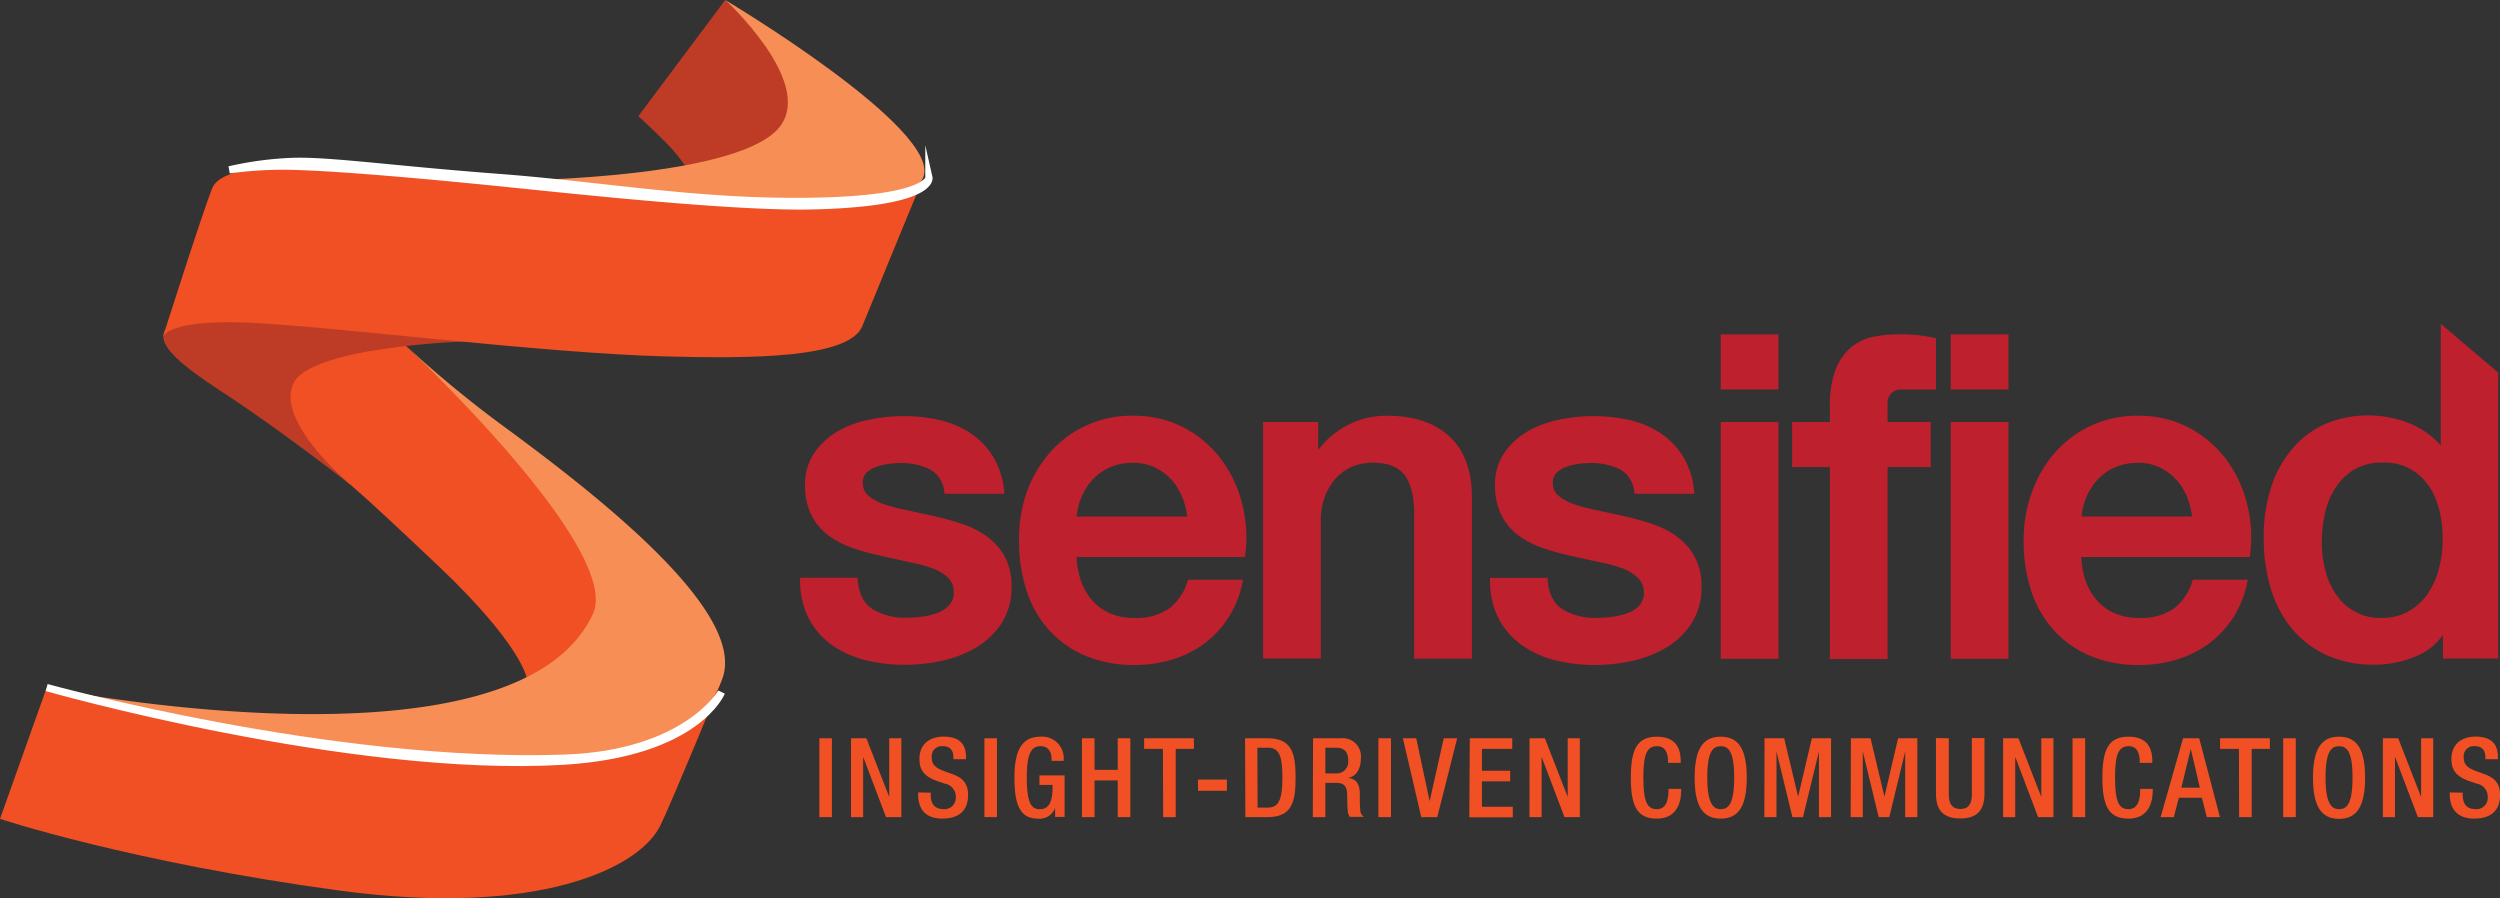
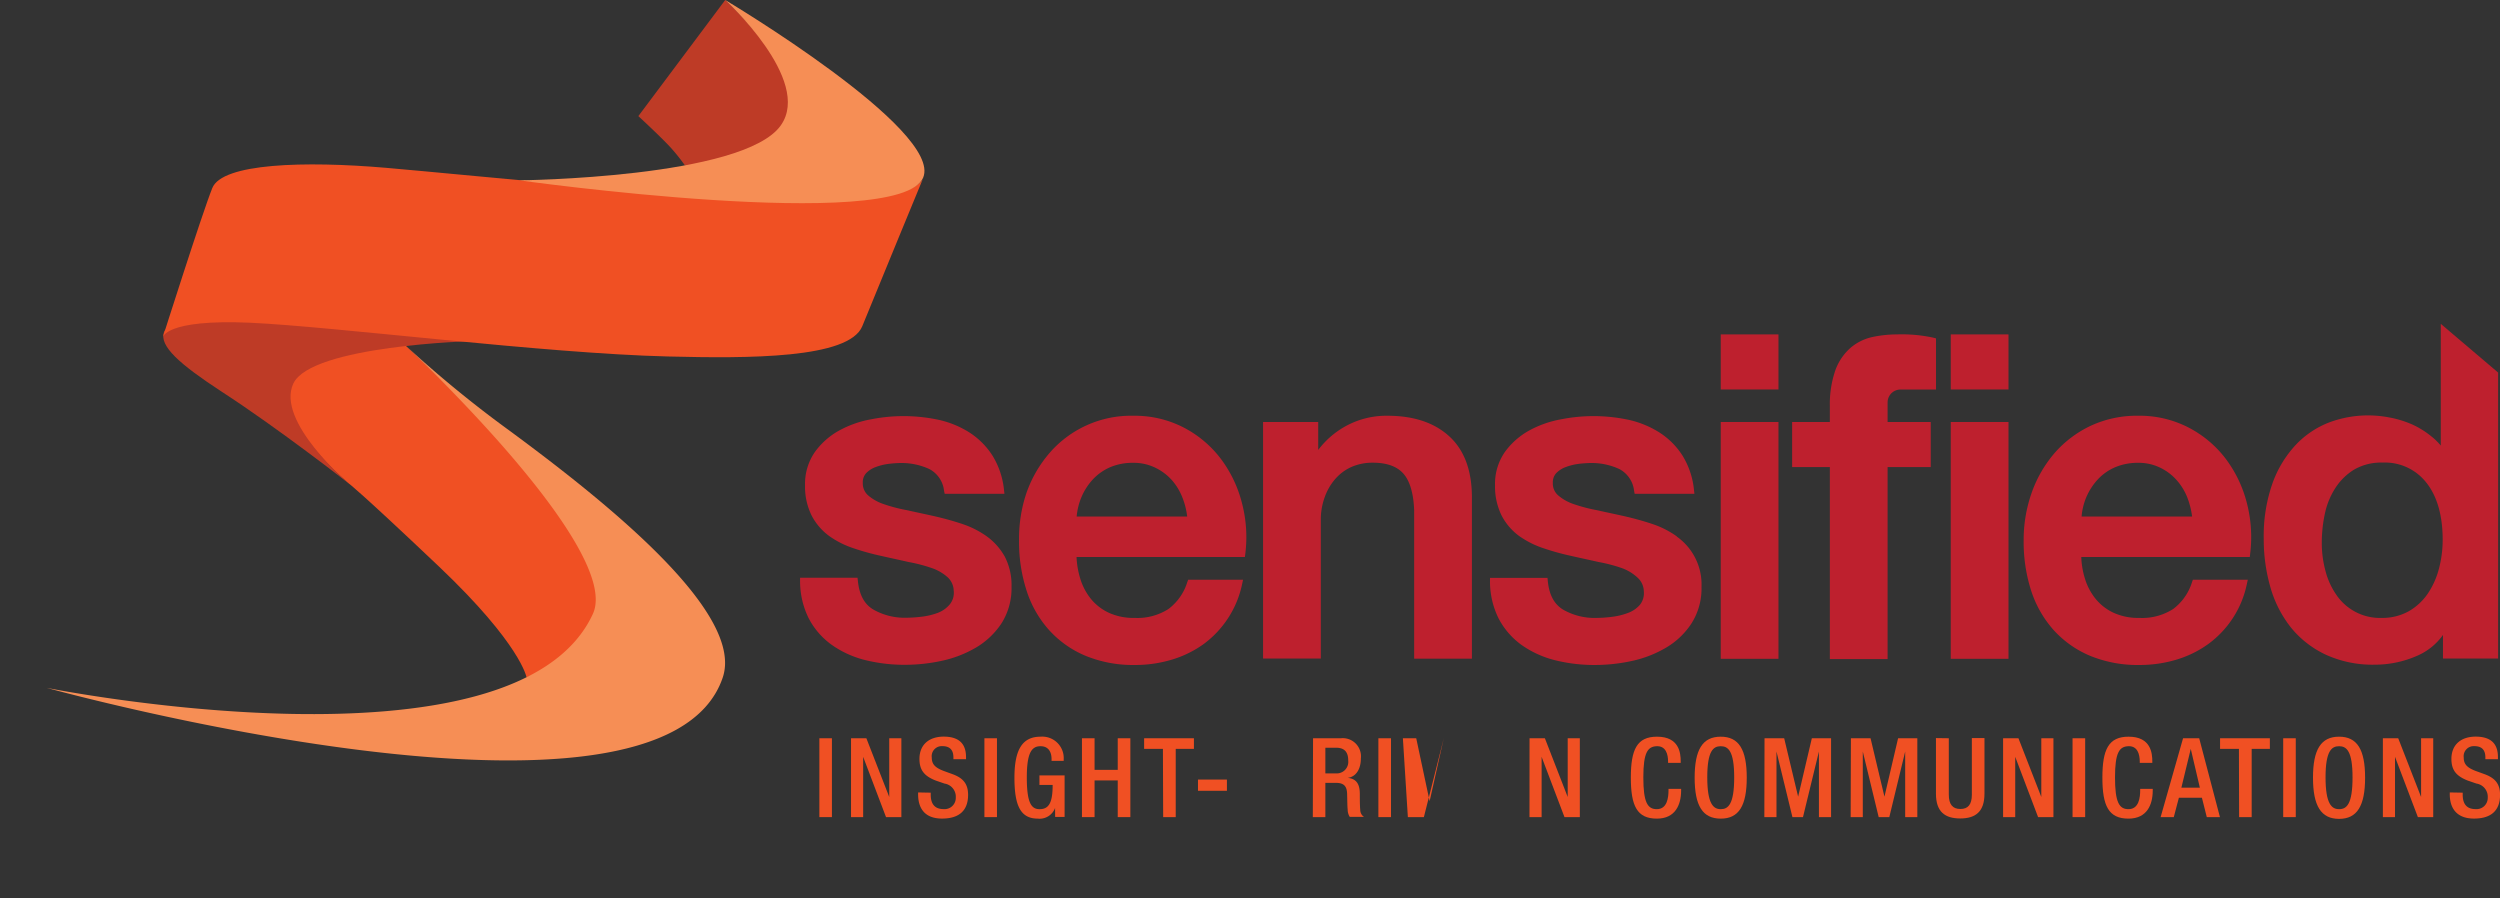
<svg xmlns="http://www.w3.org/2000/svg" viewBox="0 0 412.15 148.08">
  <rect x="0" y="0" width="412.15" height="148.08" fill="#333333" stroke="none" />
  <defs>
    <style>.cls-1{fill:#f05023;}.cls-2{fill:#f68e55;}.cls-3{fill:#be3b26;}.cls-4,.cls-5{fill:#fff;stroke:#fff;stroke-miterlimit:10;}.cls-4{stroke-width:1.2px;}.cls-5{stroke-width:1.19px;}.cls-6{fill:#be202e;}</style>
  </defs>
  <title>logoSVG_1</title>
  <g id="Layer_2" data-name="Layer 2">
    <g id="Layer_1-2" data-name="Layer 1">
-       <path class="cls-1" d="M0,135,7.69,113.4s34.72,7.73,58.73,10.15c41.76,4.2,52.29-10.69,52.29-10.69s-8,19.47-9.81,23.16c-3.44,7.21-20.41,15.21-52.93,10.8C21.5,142.14,0,135,0,135Z" />
      <path class="cls-1" d="M86.8,111.66s-.91-5.42-14.44-18.27C59,80.72,57.53,79.73,57.53,79.73S45.87,70.2,47.78,63.66s17.66-8,17.66-8S99.91,87,99,97.88,86.8,111.66,86.8,111.66Z" />
      <path class="cls-2" d="M7.69,113.4S85,128.91,97.74,101.21C102.71,90.43,66.9,57,66.9,57A192.33,192.33,0,0,0,84,71c17.34,12.77,38.67,30.29,35.15,40.7C109.11,141.42,7.69,113.4,7.69,113.4Z" />
      <path class="cls-3" d="M57.53,79.73s-11.49-9-21-15.17C29.55,60,26.18,57,27.05,54.7c.36-1,3.61-2.13,6.63-2.17,14-.19,44.26,3.7,44.26,3.7s-26.64.72-29.58,7S57.53,79.73,57.53,79.73Z" />
      <path class="cls-1" d="M26.83,55.63S33.35,35.09,35,31s15.16-4.49,28.68-3.33,57,5.66,72.9,5.43c15.15-.21,15.66-3.84,15.66-3.84s-7.9,19.14-10.08,24.51-18.78,5.33-32,5c-20.52-.5-54.73-4.91-69-5.57C27.2,52.6,26.83,55.63,26.83,55.63Z" />
      <path class="cls-3" d="M119.56,0,105.24,19.14s4.13,3.81,5.55,5.44a32,32,0,0,1,2.12,2.68s14.85.15,17.35-7.58S119.56,0,119.56,0Z" />
      <path class="cls-2" d="M119.56,0s35.93,21.42,32.63,29.29c-3.86,9.21-66.61.44-66.61.44s37.06-.36,43.15-9.07C134,13.2,119.56,0,119.56,0Z" />
-       <path class="cls-4" d="M7.69,113.35s47,13,85.38,11.65c20.1-.7,25.87-10.87,25.87-10.87s-4,10-26,11.35C57.66,127.6,7.69,113.35,7.69,113.35Z" />
-       <path class="cls-5" d="M153.14,29.29s0,3.61-19.37,3.9c-19.07.29-34.35-2.68-52.45-4C64,27.85,53.87,26.38,48.05,26.62A55.73,55.73,0,0,0,37.8,28a64.66,64.66,0,0,1,11.88-.54c7.26.25,20.68,1.43,33.07,2.69s38.2,4.06,51,3.79C154.09,33.5,153.14,29.29,153.14,29.29Z" />
      <path class="cls-6" d="M162.69,88.43a15.33,15.33,0,0,0-4.08-2.06c-1.47-.49-3-.91-4.53-1.26s-3.08-.66-4.55-1a26.07,26.07,0,0,1-3.84-1,7.61,7.61,0,0,1-2.59-1.46,2.6,2.6,0,0,1-.86-2.05,2.19,2.19,0,0,1,.57-1.61,4.13,4.13,0,0,1,1.58-1,9.35,9.35,0,0,1,2.13-.52,18.21,18.21,0,0,1,2-.14,11,11,0,0,1,4.7,1,4.62,4.62,0,0,1,2.42,3.61l.1.47h9.85l-.07-.64a13.27,13.27,0,0,0-1.89-5.64,12.62,12.62,0,0,0-3.76-3.8,15.91,15.91,0,0,0-5-2.09,27.59,27.59,0,0,0-11.23-.12,17.27,17.27,0,0,0-5.3,1.86,12.19,12.19,0,0,0-4,3.54A9.23,9.23,0,0,0,132.72,80,10.74,10.74,0,0,0,133.81,85a9.77,9.77,0,0,0,2.92,3.39,15.06,15.06,0,0,0,4,2,41.28,41.28,0,0,0,4.56,1.26c1.52.35,3,.66,4.48,1a25.85,25.85,0,0,1,3.84,1,7.64,7.64,0,0,1,2.62,1.52,3.11,3.11,0,0,1,1,2.24,3,3,0,0,1-.62,2.19A4.79,4.79,0,0,1,154.7,101a11.43,11.43,0,0,1-2.68.66,21.61,21.61,0,0,1-2.61.18,10.4,10.4,0,0,1-5.48-1.38c-1.46-.89-2.27-2.42-2.5-4.69l-.06-.53H131.9v.6a13.77,13.77,0,0,0,1.42,6.09,12.51,12.51,0,0,0,3.69,4.3,16.33,16.33,0,0,0,5.47,2.55,26.92,26.92,0,0,0,6.78.82,28.84,28.84,0,0,0,6.06-.67,18.94,18.94,0,0,0,5.63-2.2,12.87,12.87,0,0,0,4.18-4,10.8,10.8,0,0,0,1.63-6,10.21,10.21,0,0,0-1.13-5A10.38,10.38,0,0,0,162.69,88.43Z" />
      <path class="cls-6" d="M201.23,75.59a18.22,18.22,0,0,0-6.09-5.11,17.6,17.6,0,0,0-8.29-1.94A17.78,17.78,0,0,0,173,74.71a20.41,20.41,0,0,0-3.78,6.56A23.56,23.56,0,0,0,168,89.12a26,26,0,0,0,1.24,8.24,17.86,17.86,0,0,0,3.71,6.51,16.84,16.84,0,0,0,6,4.24,20.59,20.59,0,0,0,8.14,1.52,21,21,0,0,0,6.06-.87,17.58,17.58,0,0,0,5.27-2.57,16.5,16.5,0,0,0,4-4.22,16.29,16.29,0,0,0,2.36-5.7l.15-.7h-9.05l-.14.39a8.79,8.79,0,0,1-3.11,4.44,9.5,9.5,0,0,1-5.56,1.47,9.82,9.82,0,0,1-4.29-.86,8.35,8.35,0,0,1-2.95-2.3,9.85,9.85,0,0,1-1.76-3.39,14,14,0,0,1-.59-3.49h27.75l.07-.52a22.16,22.16,0,0,0-.57-8.45A20.55,20.55,0,0,0,201.23,75.59Zm-14.38.71a8.08,8.08,0,0,1,3.58.79,8.79,8.79,0,0,1,2.76,2.06,9.65,9.65,0,0,1,1.79,3,12.47,12.47,0,0,1,.74,3H177.5a10.62,10.62,0,0,1,.77-3.15,10.08,10.08,0,0,1,1.93-3,8.56,8.56,0,0,1,2.88-2A9.53,9.53,0,0,1,186.85,76.3Z" />
      <path class="cls-6" d="M228.67,68.54a13.89,13.89,0,0,0-7.11,1.88,14.25,14.25,0,0,0-4.24,3.76V69.57h-9.09v39h9.52V85.68a10.7,10.7,0,0,1,.63-3.68,9.31,9.31,0,0,1,1.72-3,7.7,7.7,0,0,1,2.66-2,8.6,8.6,0,0,1,3.56-.72c2.31,0,4,.61,5.06,1.82s1.67,3.29,1.76,6.09v24.4h9.52V82c0-4.45-1.27-7.85-3.78-10.11S233,68.54,228.67,68.54Z" />
      <path class="cls-6" d="M276.44,88.43a15.18,15.18,0,0,0-4.08-2.06c-1.47-.49-3-.91-4.53-1.26s-3.08-.66-4.55-1a26.26,26.26,0,0,1-3.83-1,7.61,7.61,0,0,1-2.59-1.46A2.57,2.57,0,0,1,256,79.6a2.23,2.23,0,0,1,.57-1.61,4.29,4.29,0,0,1,1.58-1,9.49,9.49,0,0,1,2.13-.52,18.37,18.37,0,0,1,2-.14,10.89,10.89,0,0,1,4.69,1,4.63,4.63,0,0,1,2.43,3.61l.09.47h9.85l-.07-.64a13.26,13.26,0,0,0-1.88-5.64,12.54,12.54,0,0,0-3.77-3.8,15.91,15.91,0,0,0-5-2.09,27.54,27.54,0,0,0-11.22-.12,17.33,17.33,0,0,0-5.31,1.86,12.29,12.29,0,0,0-4,3.54A9.23,9.23,0,0,0,246.47,80,10.83,10.83,0,0,0,247.56,85a9.78,9.78,0,0,0,2.92,3.39,15.21,15.21,0,0,0,4,2,41.28,41.28,0,0,0,4.56,1.26c1.52.35,3,.66,4.49,1a25.71,25.71,0,0,1,3.83,1A7.54,7.54,0,0,1,270,95.26a3.1,3.1,0,0,1,1,2.24,3.05,3.05,0,0,1-.63,2.19,4.73,4.73,0,0,1-1.93,1.34,11.43,11.43,0,0,1-2.68.66,21.46,21.46,0,0,1-2.6.18,10.43,10.43,0,0,1-5.49-1.38c-1.45-.89-2.27-2.42-2.5-4.69l-.05-.53h-9.48v.6a13.74,13.74,0,0,0,1.42,6.09,12.62,12.62,0,0,0,3.69,4.3,16.48,16.48,0,0,0,5.48,2.55,26.78,26.78,0,0,0,6.77.82,28.84,28.84,0,0,0,6.06-.67,18.94,18.94,0,0,0,5.63-2.2,12.67,12.67,0,0,0,4.18-4,10.72,10.72,0,0,0,1.64-6,9.66,9.66,0,0,0-4.09-8.31Z" />
      <rect class="cls-6" x="283.68" y="69.57" width="9.52" height="39.04" />
      <rect class="cls-6" x="283.68" y="55.13" width="9.52" height="9.08" />
      <path class="cls-6" d="M312.73,55.13a19.77,19.77,0,0,0-4,.42,8.31,8.31,0,0,0-3.58,1.73A9,9,0,0,0,302.59,61a17.09,17.09,0,0,0-.92,6v2.57h-6.22V77h6.22v31.65h9.52V77h7.11V69.57h-7.11V66.34a2.12,2.12,0,0,1,2.12-2.12h5.86V55.79l-.43-.12A24.78,24.78,0,0,0,312.73,55.13Z" />
      <rect class="cls-6" x="321.6" y="55.13" width="9.52" height="9.08" />
      <rect class="cls-6" x="321.6" y="69.57" width="9.52" height="39.04" />
      <path class="cls-6" d="M366.9,75.59a18.27,18.27,0,0,0-6.1-5.11,17.54,17.54,0,0,0-8.29-1.94,18.06,18.06,0,0,0-7.87,1.67,18.26,18.26,0,0,0-5.94,4.5,20.38,20.38,0,0,0-3.77,6.56,23.31,23.31,0,0,0-1.31,7.85,26.28,26.28,0,0,0,1.23,8.24,18.15,18.15,0,0,0,3.71,6.51,16.93,16.93,0,0,0,6,4.24,20.62,20.62,0,0,0,8.14,1.52,21.06,21.06,0,0,0,6.07-.87,17.52,17.52,0,0,0,5.26-2.57,16.32,16.32,0,0,0,6.39-9.92l.15-.7h-9.05l-.14.39a8.79,8.79,0,0,1-3.11,4.44,9.54,9.54,0,0,1-5.57,1.47,9.78,9.78,0,0,1-4.28-.86,8.35,8.35,0,0,1-2.95-2.3,9.87,9.87,0,0,1-1.77-3.39,13.49,13.49,0,0,1-.58-3.49H370.9l.06-.52a22.36,22.36,0,0,0-.56-8.45A20.55,20.55,0,0,0,366.9,75.59Zm-14.39.71a8.09,8.09,0,0,1,3.59.79,8.6,8.6,0,0,1,2.74,2.06,9.5,9.5,0,0,1,1.81,3,13.47,13.47,0,0,1,.74,3H343.17a10.47,10.47,0,0,1,.76-3.14,10.23,10.23,0,0,1,1.94-3,8.37,8.37,0,0,1,2.88-2A9.51,9.51,0,0,1,352.51,76.3Z" />
      <path class="cls-6" d="M402.39,53.39V73.46a10.34,10.34,0,0,0-1.57-1.53,14.45,14.45,0,0,0-3.25-2,16.91,16.91,0,0,0-3.63-1.1,18.3,18.3,0,0,0-10,.83,15,15,0,0,0-5.48,3.7,18.35,18.35,0,0,0-3.83,6.35,26.08,26.08,0,0,0-1.43,9.07,28.59,28.59,0,0,0,1.12,8.11,19.08,19.08,0,0,0,3.41,6.62,16.27,16.27,0,0,0,5.74,4.44,18.55,18.55,0,0,0,8,1.63,17.27,17.27,0,0,0,7.05-1.48,10.18,10.18,0,0,0,4.23-3.42v3.88h9.09V61.42Zm-9.74,48.48a8.69,8.69,0,0,1-7.46-3.78,12.23,12.23,0,0,1-1.82-4,17.57,17.57,0,0,1-.6-4.61,22.68,22.68,0,0,1,.53-4.89,12.41,12.41,0,0,1,1.75-4.2,9.67,9.67,0,0,1,3.1-3,8.92,8.92,0,0,1,4.65-1.13,8.67,8.67,0,0,1,7.2,3.3c1.78,2.23,2.7,5.41,2.7,9.45a18.69,18.69,0,0,1-.61,4.72,13.33,13.33,0,0,1-1.83,4.11,9.56,9.56,0,0,1-3.1,2.9A8.94,8.94,0,0,1,392.65,101.87Z" />
      <path class="cls-1" d="M135.08,121.71h2.07v13h-2.07Z" />
      <path class="cls-1" d="M140.3,121.71h2.53l3.77,9.68h0v-9.68h2v13h-2.53l-3.77-9.94h0v9.94h-2Z" />
      <path class="cls-1" d="M153.44,130.68V131c0,1.58.69,2.39,2.13,2.39a1.85,1.85,0,0,0,2-1.9,2.19,2.19,0,0,0-1.86-2.31l-1.42-.49c-1.89-.73-2.71-1.71-2.71-3.57,0-2.37,1.6-3.68,4-3.68,3.33,0,3.68,2.08,3.68,3.43v.29h-2.08v-.28c0-1.18-.53-1.87-1.82-1.87a1.66,1.66,0,0,0-1.75,1.87c0,1.12.57,1.68,1.95,2.21l1.4.51c1.84.65,2.64,1.65,2.64,3.44,0,2.76-1.67,3.91-4.29,3.91-3.23,0-3.95-2.15-3.95-4v-.31Z" />
      <path class="cls-1" d="M162.29,121.71h2.07v13h-2.07Z" />
      <path class="cls-1" d="M173.94,133.2h0a2.72,2.72,0,0,1-2.84,1.76c-2.84,0-3.86-2.11-3.86-6.75s1.31-6.76,4.31-6.76a3.54,3.54,0,0,1,3.81,3.75v.24h-2v-.31c0-1-.4-2.11-1.82-2.11s-2.26,1-2.26,5.13.7,5.25,2.1,5.25c1.58,0,2.16-1.13,2.16-4h-2.18v-1.57h4.15v6.85h-1.56Z" />
      <path class="cls-1" d="M178.37,121.71h2.08v5.21h3.82v-5.21h2.08v13h-2.08v-6.05h-3.82v6.05h-2.08Z" />
      <path class="cls-1" d="M191.72,123.46h-3.1v-1.75h8.21v1.75h-3v11.25h-2.07Z" />
      <path class="cls-1" d="M197.5,128.52h4.77v1.85H197.5Z" />
-       <path class="cls-1" d="M205.26,121.71H209c4.08,0,4.59,2.66,4.59,6.5s-.51,6.5-4.59,6.5h-3.69Zm2.07,11.43H209c1.71,0,2.42-1.13,2.42-4.93s-.62-4.94-2.42-4.94h-1.71Z" />
      <path class="cls-1" d="M216.47,121.71h4.58a3,3,0,0,1,3.3,3.35c0,1.67-.75,3-2.17,3.18v0c1.29.13,2,.84,2,2.66,0,.84,0,1.86.07,2.64a1.37,1.37,0,0,0,.62,1.13h-2.35a2.18,2.18,0,0,1-.34-1.15c-.07-.78-.06-1.51-.09-2.46,0-1.42-.48-2-1.9-2h-1.69v5.65h-2.07Zm3.73,5.79a1.91,1.91,0,0,0,2.07-2.11c0-1.39-.6-2.12-2-2.12h-1.77v4.23Z" />
      <path class="cls-1" d="M227.24,121.71h2.08v13h-2.08Z" />
-       <path class="cls-1" d="M231.28,121.71h2.2l2.21,10.38h0l2.33-10.38h2.21l-3.28,13h-2.64Z" />
-       <path class="cls-1" d="M242.31,121.71h7v1.75h-5v3.6h4.66v1.75h-4.66V133h5.09v1.75h-7.17Z" />
+       <path class="cls-1" d="M231.28,121.71h2.2l2.21,10.38h0l2.33-10.38l-3.28,13h-2.64Z" />
      <path class="cls-1" d="M252.16,121.71h2.53l3.76,9.68h0v-9.68h2v13h-2.53l-3.77-9.94h0v9.94h-2Z" />
      <path class="cls-1" d="M277.15,130.05v.27c0,2.35-.95,4.64-4,4.64-3.28,0-4.29-2.11-4.29-6.75s1-6.76,4.31-6.76c3.69,0,3.91,2.73,3.91,4.08v.24H275v-.22c0-1.2-.37-2.58-1.86-2.53s-2.22,1-2.22,5.13.69,5.25,2.22,5.25c1.73,0,1.93-1.93,1.93-3.14v-.21Z" />
      <path class="cls-1" d="M279.38,128.21c0-4.64,1.31-6.76,4.3-6.76s4.29,2.12,4.29,6.76-1.31,6.75-4.29,6.75S279.38,132.85,279.38,128.21Zm6.52-.06c0-4.37-1-5.13-2.22-5.13s-2.22.76-2.22,5.13,1,5.25,2.22,5.25S285.9,132.63,285.9,128.15Z" />
      <path class="cls-1" d="M290.9,121.71h3.24l2.3,9.63h0l2.26-9.63h3.17v13h-2V123.89h0l-2.63,10.82h-1.74l-2.63-10.82h0v10.82h-2Z" />
      <path class="cls-1" d="M305.14,121.71h3.24l2.29,9.63h0l2.25-9.63h3.17v13h-2V123.89h0l-2.62,10.82h-1.75l-2.62-10.82h0v10.82h-2Z" />
      <path class="cls-1" d="M321.28,121.71V131c0,1.64.65,2.37,1.91,2.37s1.89-.73,1.89-2.37v-9.32h2.08v9.16c0,3-1.49,4.09-4,4.09s-4-1.09-4-4.09v-9.16Z" />
      <path class="cls-1" d="M330.23,121.71h2.53l3.77,9.68h0v-9.68h2v13H336l-3.77-9.94h0v9.94h-2Z" />
      <path class="cls-1" d="M341.68,121.71h2.08v13h-2.08Z" />
      <path class="cls-1" d="M354.9,130.05v.27c0,2.35-.95,4.64-4,4.64-3.28,0-4.3-2.11-4.3-6.75s1-6.76,4.32-6.76c3.69,0,3.91,2.73,3.91,4.08v.24h-2.07v-.22c0-1.2-.37-2.58-1.86-2.53s-2.22,1-2.22,5.13.69,5.25,2.22,5.25c1.73,0,1.93-1.93,1.93-3.14v-.21Z" />
      <path class="cls-1" d="M359.9,121.71h2.66l3.42,13h-2.17l-.8-3.19h-3.8l-.84,3.19H356.2Zm2.77,8.15-1.5-6.4h0l-1.55,6.4Z" />
      <path class="cls-1" d="M369.11,123.46H366v-1.75h8.21v1.75h-3v11.25h-2.07Z" />
      <path class="cls-1" d="M376.41,121.71h2.07v13h-2.07Z" />
      <path class="cls-1" d="M381.32,128.21c0-4.64,1.31-6.76,4.3-6.76s4.29,2.12,4.29,6.76S388.6,135,385.62,135,381.32,132.85,381.32,128.21Zm6.52-.06c0-4.37-1-5.13-2.22-5.13s-2.23.76-2.23,5.13,1,5.25,2.23,5.25S387.84,132.63,387.84,128.15Z" />
      <path class="cls-1" d="M392.84,121.71h2.53l3.77,9.68h0v-9.68h2v13h-2.53l-3.77-9.94h0v9.94h-2Z" />
      <path class="cls-1" d="M406,130.68V131c0,1.58.69,2.39,2.13,2.39a1.85,1.85,0,0,0,2-1.9,2.2,2.2,0,0,0-1.86-2.31l-1.42-.49c-1.89-.73-2.71-1.71-2.71-3.57,0-2.37,1.6-3.68,4-3.68,3.33,0,3.67,2.08,3.67,3.43v.29h-2.07v-.28c0-1.18-.53-1.87-1.82-1.87a1.66,1.66,0,0,0-1.75,1.87c0,1.12.57,1.68,1.95,2.21l1.4.51c1.84.65,2.64,1.65,2.64,3.44,0,2.76-1.67,3.91-4.29,3.91-3.23,0-4-2.15-4-4v-.31Z" />
    </g>
  </g>
</svg>